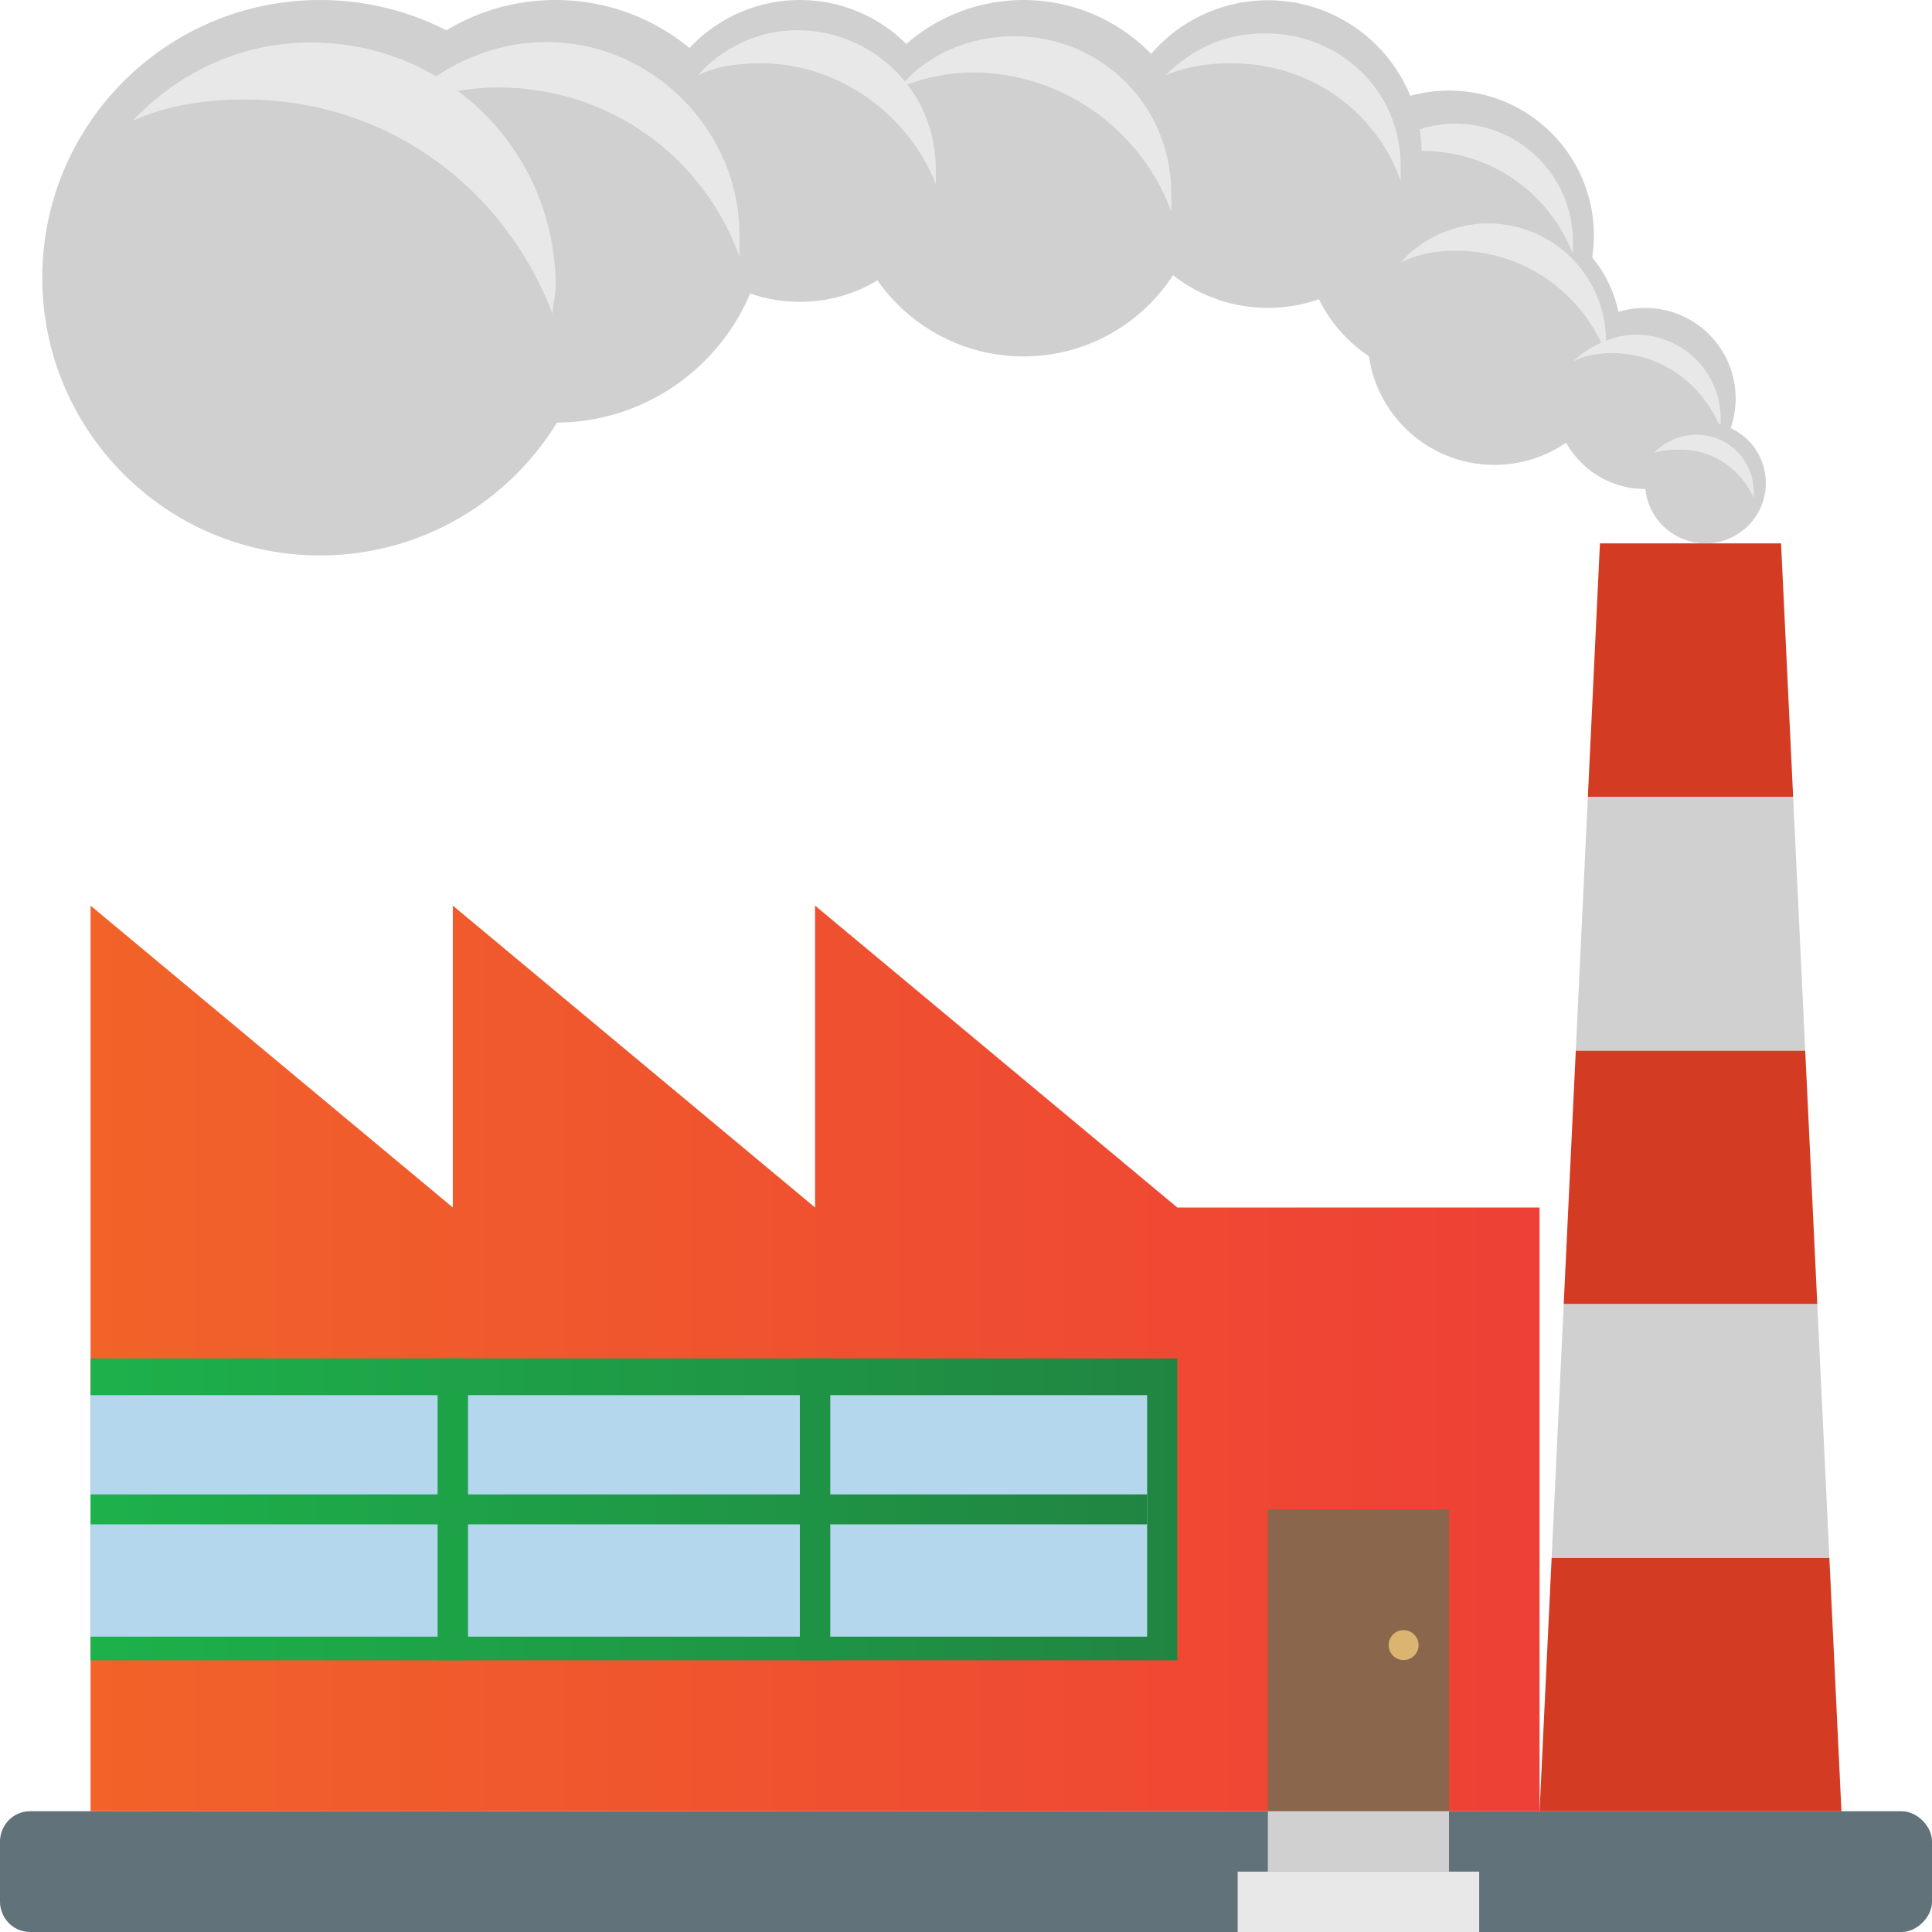
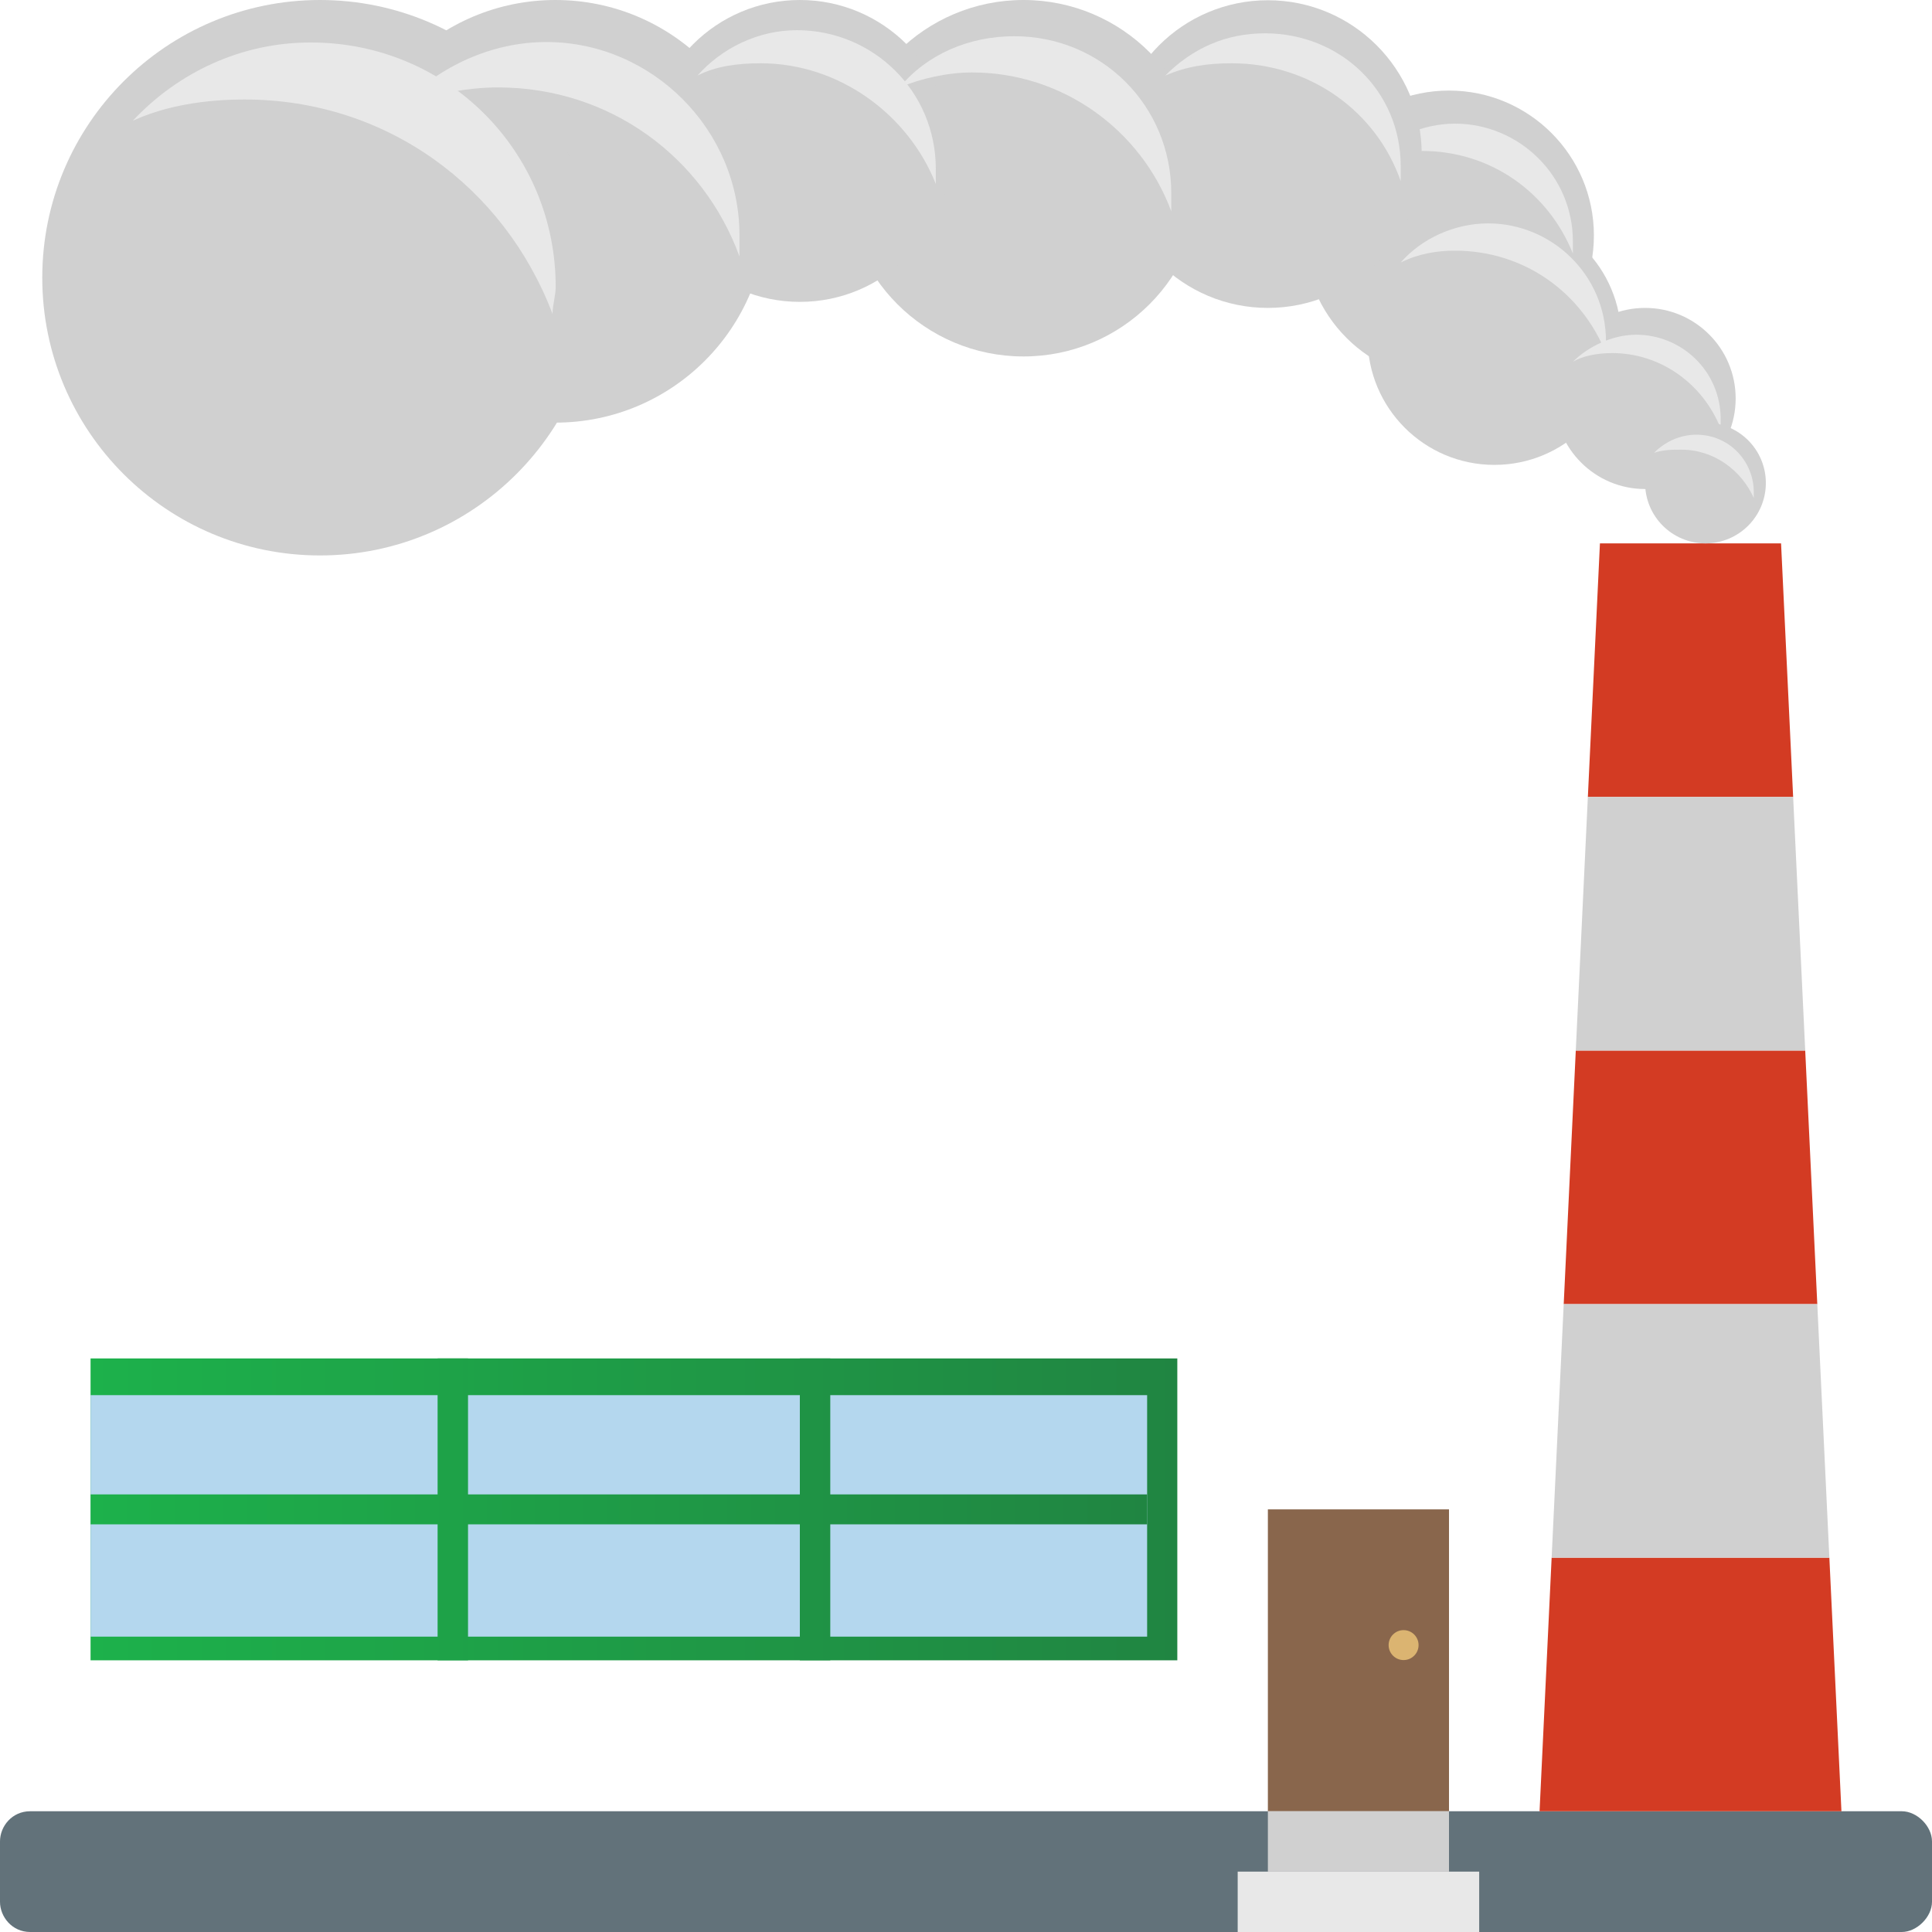
<svg xmlns="http://www.w3.org/2000/svg" version="1.1" id="Layer_1" x="0px" y="0px" viewBox="0 0 800 800" style="enable-background:new 0 0 800 800;" xml:space="preserve">
  <style type="text/css">
	.st0{fill:#D0D0D0;}
	.st1{fill:#E8E8E8;}
	.st2{fill:#62727A;}
	.st3{fill:url(#SVGID_1_);}
	.st4{fill:#D33B23;}
	.st5{fill:url(#SVGID_00000110443356748898013100000005351599683112938173_);}
	.st6{fill:#B4D7EE;}
	.st7{fill:#89664C;}
	.st8{fill:url(#SVGID_00000134223251553400461010000017074282918218945664_);}
	.st9{fill:#DBB471;}
</style>
  <g>
    <circle class="st0" cx="681.2" cy="165" r="37.5" />
    <circle class="st0" cx="618.8" cy="140" r="52.5" />
    <circle class="st0" cx="600" cy="97.5" r="60" />
  </g>
  <g>
    <path class="st1" d="M588.8,62.5c28.8,0,52.5,17.5,62.5,42.5v-5c0-27.5-22.5-48.8-48.8-48.8c-13.7,0-27.5,6.2-36.2,16.2   C572.5,63.7,580,62.5,588.8,62.5" />
    <path class="st1" d="M602.5,103.8c28.8,0,52.5,17.5,62.5,42.5v-5c0-27.5-22.5-48.8-48.8-48.8c-13.8,0-27.5,6.2-36.2,16.2   C587.5,105,595,103.8,602.5,103.8" />
    <path class="st1" d="M667.5,146.2c20,0,37.5,12.5,45,31.2v-3.8c0-20-16.2-35-35-35c-10,0-20,5-26.2,11.2   C655,147.5,661.2,146.2,667.5,146.2" />
  </g>
  <path class="st2" d="M787.5,750h-775C5,750,0,756.2,0,762.5v25c0,6.2,5,12.5,12.5,12.5h775c6.2,0,12.5-6.2,12.5-12.5v-25  C800,756.2,793.8,750,787.5,750" />
  <linearGradient id="SVGID_1_" gradientUnits="userSpaceOnUse" x1="37.5" y1="562.5" x2="637.5" y2="562.5">
    <stop offset="0" style="stop-color:#F16329" />
    <stop offset="1" style="stop-color:#EE4036" />
  </linearGradient>
-   <path class="st3" d="M487.5,500l-150-125v125l-150-125v125l-150-125v375h600V500H487.5z" />
  <g>
    <path class="st4" d="M647.5,540h105l-5-105h-95L647.5,540z" />
    <path class="st4" d="M742.5,330l-5-105h-75l-5,105H742.5z" />
    <path class="st4" d="M642.5,645l-5,105h125l-5-105H642.5z" />
  </g>
  <g>
    <path class="st0" d="M742.5,330h-85l-5,105h95L742.5,330z" />
    <path class="st0" d="M642.5,645h115l-5-105h-105L642.5,645z" />
  </g>
  <linearGradient id="SVGID_00000147197743822804664160000012451856012009047952_" gradientUnits="userSpaceOnUse" x1="37.5" y1="625" x2="487.5" y2="625">
    <stop offset="0" style="stop-color:#1DB14B" />
    <stop offset="1" style="stop-color:#208542" />
  </linearGradient>
  <path style="fill:url(#SVGID_00000147197743822804664160000012451856012009047952_);" d="M37.5,562.5h450v125h-450V562.5z" />
  <path class="st6" d="M37.5,577.7H475v100H37.5V577.7z" />
  <path class="st7" d="M525,625h75v125h-75V625z" />
  <linearGradient id="SVGID_00000031930045888576170670000001102095195924529828_" gradientUnits="userSpaceOnUse" x1="37.5" y1="625" x2="475" y2="625">
    <stop offset="0" style="stop-color:#1DB14B" />
    <stop offset="1" style="stop-color:#208542" />
  </linearGradient>
  <polygon style="fill:url(#SVGID_00000031930045888576170670000001102095195924529828_);" points="475,618.8 343.8,618.8   343.8,562.5 331.2,562.5 331.2,618.8 193.8,618.8 193.8,562.5 181.2,562.5 181.2,618.8 37.5,618.8 37.5,631.2 181.2,631.2   181.2,687.5 193.8,687.5 193.8,631.2 331.2,631.2 331.2,687.5 343.8,687.5 343.8,631.2 475,631.2 " />
  <circle class="st9" cx="581.2" cy="681.2" r="6.2" />
  <path class="st0" d="M525,750h75v25h-75V750z" />
  <path class="st1" d="M512.5,775h100v25h-100V775z" />
  <g>
    <circle class="st0" cx="706.2" cy="200" r="25" />
    <circle class="st0" cx="525" cy="63.8" r="63.7" />
    <circle class="st0" cx="423.8" cy="73.8" r="73.8" />
    <circle class="st0" cx="331.2" cy="62.5" r="62.5" />
    <circle class="st0" cx="230" cy="87.5" r="87.5" />
    <circle class="st0" cx="132.5" cy="115" r="115" />
  </g>
  <g>
    <path class="st1" d="M101.3,41.2c58.7,0,107.5,36.2,127.5,88.8c0-3.8,1.3-7.5,1.3-11.2c0-56.2-45-101.2-101.3-101.2   C100,17.5,73.7,30,55,50C68.7,43.7,85,41.2,101.3,41.2" />
    <path class="st1" d="M206.2,36.2c46.3,0,85,28.8,100,70v-8.8c0-43.7-36.2-80-80-80c-22.5,0-43.8,10-58.8,25   C181.3,38.8,193.8,36.2,206.2,36.2" />
    <path class="st1" d="M315,26.2c32.5,0,61.2,21.3,72.5,50V70c0-32.5-26.2-57.5-57.5-57.5c-16.2,0-31.2,7.5-41.2,18.8   C296.2,27.5,305,26.2,315,26.2" />
    <path class="st1" d="M402.5,30c37.5,0,70,23.8,82.5,57.5V80c0-36.2-28.8-65-65-65c-18.8,0-36.2,7.5-47.5,21.2   C381.2,32.5,392.5,30,402.5,30" />
    <path class="st1" d="M510,26.2c32.5,0,60,20,70,48.8v-6.2c0-31.2-25-55-56.2-55c-16.3,0-30,6.2-41.3,17.5   C491.2,27.5,500,26.2,510,26.2" />
    <path class="st1" d="M696.2,186.2c13.8,0,25,8.8,30,20v-2.5c0-12.5-10-23.7-23.8-23.7c-6.2,0-12.5,2.5-17.5,7.5   C688.8,186.2,692.5,186.2,696.2,186.2" />
  </g>
</svg>